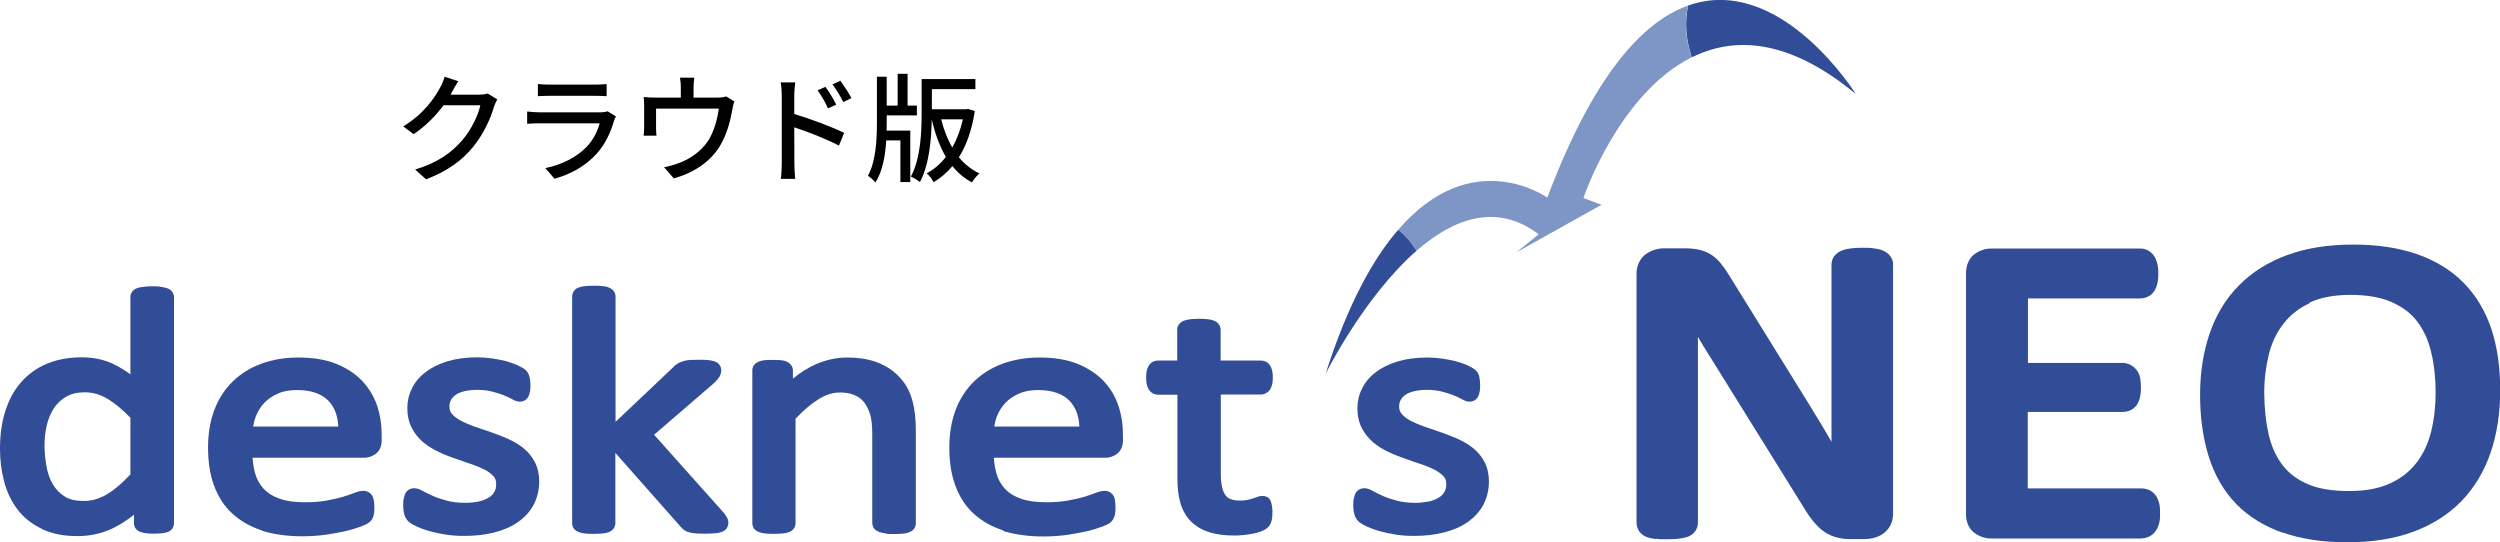
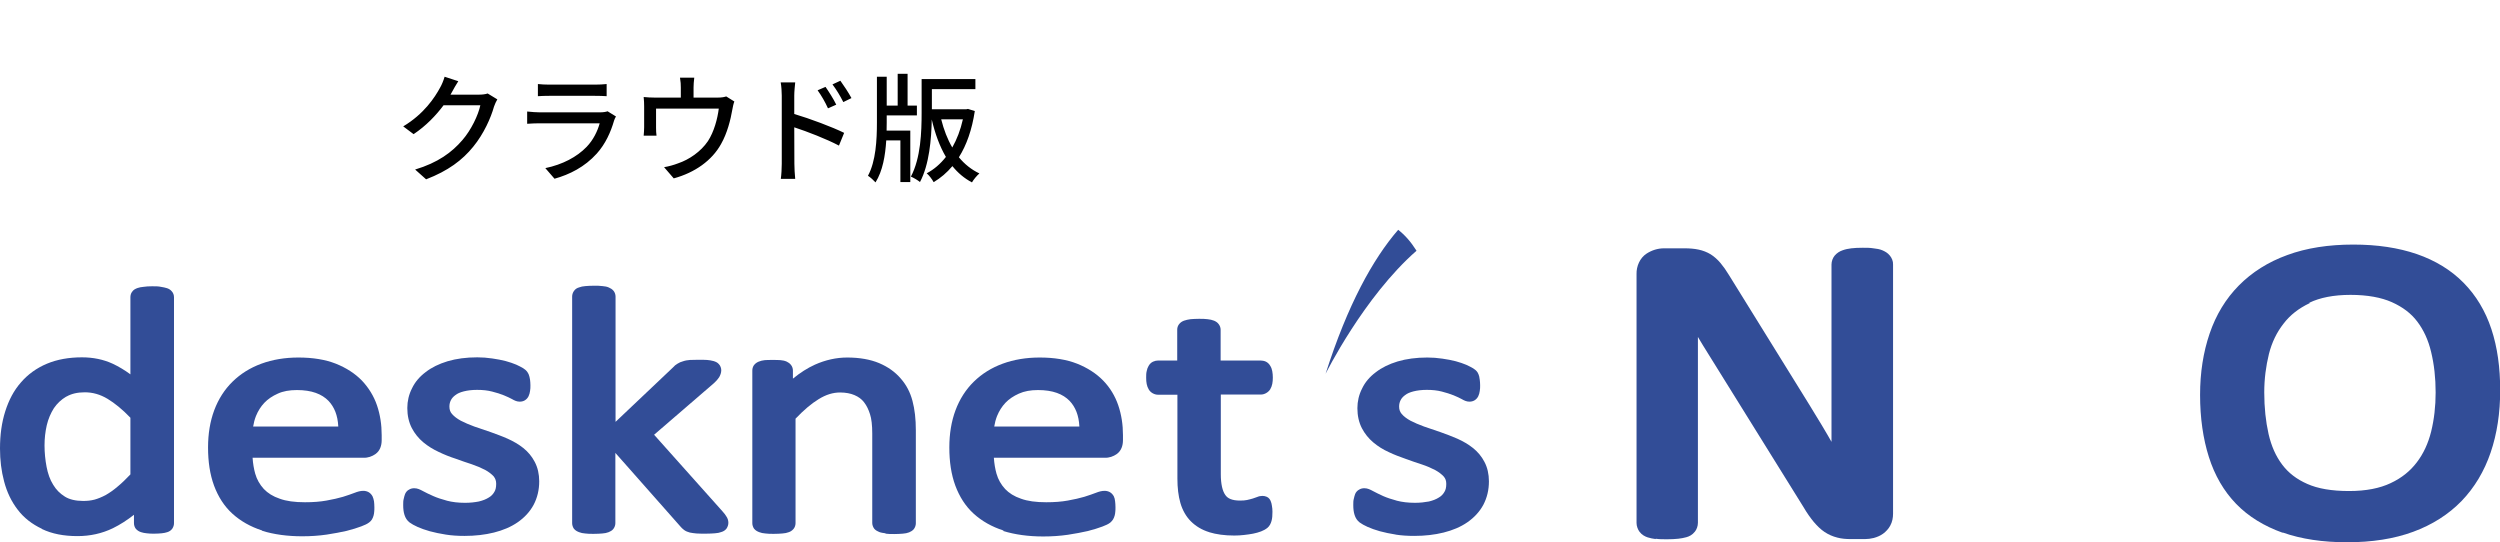
<svg xmlns="http://www.w3.org/2000/svg" width="318" height="69" viewBox="0 0 318 69" fill="none">
  <path d="M58.295 10.33C57.995 10.78 57.68 11.365 57.515 11.665C57.455 11.785 57.38 11.92 57.305 12.04H60.905C61.325 12.04 61.745 11.995 62.03 11.89L63.26 12.64C63.11 12.88 62.945 13.255 62.84 13.555C62.435 14.995 61.55 17.005 60.2 18.655C58.82 20.365 57.005 21.73 54.2 22.81L52.805 21.565C55.7 20.695 57.485 19.375 58.82 17.815C59.93 16.54 60.83 14.65 61.1 13.39H56.42C55.46 14.68 54.185 16.015 52.61 17.065L51.29 16.075C53.9 14.515 55.295 12.43 56 11.11C56.18 10.81 56.435 10.195 56.555 9.76L58.295 10.33ZM68.42 10.69C68.81 10.735 69.365 10.765 69.86 10.765H75.695C76.175 10.765 76.79 10.735 77.165 10.69V12.235C76.79 12.205 76.19 12.19 75.68 12.19H69.86C69.38 12.19 68.84 12.205 68.42 12.235V10.69ZM78.35 14.815C78.26 14.98 78.14 15.205 78.11 15.34C77.69 16.795 77.015 18.31 75.905 19.54C74.36 21.25 72.455 22.195 70.535 22.735L69.365 21.385C71.555 20.935 73.385 19.96 74.615 18.685C75.47 17.8 76.01 16.675 76.28 15.685H68.645C68.285 15.685 67.625 15.7 67.055 15.745V14.185C67.64 14.245 68.21 14.29 68.645 14.29H76.325C76.73 14.29 77.09 14.23 77.285 14.155L78.35 14.815ZM88.31 9.88C88.25 10.42 88.22 10.75 88.22 11.125V12.415H91.25C91.85 12.415 92.15 12.34 92.375 12.265L93.41 12.91C93.305 13.165 93.2 13.645 93.155 13.93C92.93 15.235 92.51 16.93 91.715 18.325C90.56 20.41 88.4 21.955 85.7 22.69L84.47 21.265C85.04 21.175 85.73 20.98 86.27 20.77C87.65 20.305 89.15 19.285 90.05 17.95C90.83 16.75 91.265 15.115 91.43 13.81H83.45V16.27C83.45 16.57 83.465 17.005 83.51 17.26H81.875C81.905 16.945 81.935 16.51 81.935 16.18V13.555C81.935 13.225 81.92 12.685 81.875 12.34C82.34 12.385 82.775 12.415 83.33 12.415H86.6V11.125C86.6 10.75 86.585 10.42 86.495 9.88H88.31ZM105.005 11.05C105.41 11.635 106.04 12.61 106.37 13.315L105.32 13.78C104.93 12.925 104.51 12.205 104 11.485L105.005 11.05ZM106.895 10.27C107.3 10.825 107.945 11.8 108.305 12.475L107.27 12.985C106.835 12.13 106.415 11.44 105.89 10.735L106.895 10.27ZM99.44 20.83V12.16C99.44 11.68 99.395 10.975 99.305 10.48H101.15C101.105 10.975 101.03 11.62 101.03 12.16C101.03 12.715 101.03 13.555 101.03 14.5C103.01 15.085 105.89 16.165 107.375 16.9L106.715 18.52C105.125 17.68 102.68 16.735 101.03 16.195C101.045 18.265 101.045 20.335 101.045 20.83C101.045 21.295 101.09 22.21 101.15 22.75H99.32C99.395 22.225 99.44 21.4 99.44 20.83ZM112.79 14.68V15.58C112.79 15.925 112.79 16.27 112.775 16.615H115.79V23.155H114.53V17.86H112.73C112.61 19.795 112.28 21.745 111.365 23.2C111.155 22.96 110.705 22.54 110.405 22.36C111.41 20.515 111.545 17.785 111.545 15.58V9.76H112.79V13.435H114.185V9.385H115.445V13.435H116.63V14.68H112.79ZM122.48 15.175H119.72C120.05 16.495 120.515 17.71 121.13 18.76C121.715 17.725 122.18 16.525 122.48 15.175ZM123.125 13.855L123.995 14.125C123.635 16.51 122.945 18.46 121.97 20.005C122.69 20.875 123.56 21.58 124.58 22.06C124.28 22.315 123.83 22.84 123.635 23.2C122.66 22.69 121.835 21.985 121.145 21.13C120.44 21.97 119.645 22.645 118.76 23.17C118.58 22.825 118.175 22.285 117.875 22.045C118.79 21.565 119.615 20.86 120.32 19.96C119.525 18.61 118.94 17.005 118.52 15.205C118.475 17.68 118.205 20.935 117.02 23.155C116.78 22.945 116.195 22.6 115.865 22.465C117.125 20.095 117.23 16.75 117.23 14.365V10.06H124.07V11.335H118.535V13.9H122.9L123.125 13.855Z" fill="black" />
  <g clip-path="url(#clip0_308_634)">
    <path d="M210.62 68.572C210.239 68.524 209.906 68.453 209.596 68.358C209.239 68.239 208.859 68.048 208.549 67.644C208.335 67.359 208.168 66.93 208.168 66.526V34.844C208.145 33.893 208.573 32.823 209.454 32.252C210.12 31.824 210.881 31.586 211.667 31.586H214.261C214.927 31.586 215.522 31.634 216.07 31.753C216.617 31.871 217.117 32.062 217.593 32.347C218.045 32.633 218.473 33.013 218.854 33.465C219.211 33.893 219.568 34.393 219.925 34.987L229.254 50.043C229.825 50.971 230.397 51.874 230.92 52.755C231.467 53.635 231.991 54.515 232.491 55.371C232.657 55.656 232.8 55.918 232.967 56.203C232.967 54.848 232.967 53.539 232.967 52.279V33.655C232.967 33.227 233.133 32.799 233.371 32.514C233.681 32.157 234.014 31.967 234.347 31.848C234.728 31.705 235.085 31.634 235.489 31.586C235.894 31.538 236.37 31.515 236.941 31.515C237.441 31.515 237.893 31.515 238.298 31.586C238.702 31.634 239.083 31.681 239.464 31.848C239.773 31.99 240.106 32.157 240.392 32.514C240.63 32.799 240.82 33.227 240.797 33.655V65.337C240.797 65.86 240.701 66.383 240.44 66.859C240.225 67.263 239.892 67.62 239.535 67.882C239.178 68.143 238.774 68.31 238.345 68.429C237.965 68.524 237.584 68.572 237.203 68.572H235.442C234.823 68.572 234.228 68.524 233.705 68.381C233.133 68.239 232.586 68.001 232.086 67.668C231.586 67.335 231.158 66.907 230.706 66.383C230.278 65.86 229.849 65.265 229.421 64.528L217.283 45.001C216.855 44.311 216.403 43.597 215.974 42.86C215.974 43.835 215.974 44.81 215.974 45.786V66.502C215.974 66.93 215.808 67.359 215.594 67.62C215.26 68.048 214.856 68.239 214.499 68.334C214.19 68.429 213.856 68.476 213.499 68.524C213.071 68.572 212.595 68.595 212.048 68.595C211.5 68.595 211.024 68.595 210.596 68.524L210.62 68.572Z" fill="#324D97" />
-     <path d="M272.425 68.501H253.315C252.601 68.501 251.887 68.287 251.292 67.882C250.411 67.335 250.054 66.289 250.078 65.361V34.75C250.078 33.822 250.411 32.8 251.292 32.229C251.887 31.824 252.601 31.61 253.339 31.61H272.235C272.592 31.61 272.949 31.682 273.258 31.872C273.663 32.086 273.948 32.443 274.139 32.776C274.282 33.085 274.377 33.37 274.448 33.68C274.52 34.036 274.543 34.417 274.543 34.845C274.543 35.226 274.52 35.606 274.448 35.939C274.377 36.248 274.282 36.558 274.115 36.867C273.948 37.2 273.639 37.533 273.282 37.699C272.949 37.89 272.568 37.961 272.235 37.961H257.956V46.167H270.022C270.379 46.167 270.783 46.262 271.116 46.476C271.426 46.666 271.687 46.928 271.878 47.213C272.116 47.57 272.211 47.927 272.259 48.284C272.306 48.617 272.33 48.973 272.33 49.354C272.33 49.734 272.306 50.067 272.235 50.4C272.163 50.733 272.068 51.09 271.854 51.423C271.664 51.732 271.354 52.018 270.997 52.184C270.688 52.327 270.331 52.398 269.998 52.398H257.932V62.126H272.425C272.782 62.126 273.139 62.221 273.449 62.364C273.806 62.554 274.091 62.84 274.258 63.102C274.496 63.458 274.615 63.839 274.686 64.196C274.758 64.529 274.758 64.909 274.758 65.314C274.758 65.694 274.758 66.027 274.686 66.36C274.615 66.717 274.496 67.097 274.282 67.43C274.091 67.716 273.829 68.025 273.449 68.215C273.115 68.382 272.758 68.477 272.425 68.477V68.501Z" fill="#324D97" />
    <path d="M290.346 67.763C288.013 66.93 286.014 65.717 284.444 64.1C282.873 62.483 281.707 60.461 280.969 58.13C280.231 55.799 279.85 53.159 279.85 50.233C279.85 47.403 280.255 44.81 281.064 42.432C281.873 40.053 283.111 38.008 284.777 36.319C286.443 34.63 288.513 33.322 290.941 32.442C293.392 31.538 296.2 31.11 299.342 31.11C302.388 31.11 305.077 31.515 307.433 32.323C309.766 33.132 311.765 34.345 313.359 35.962C314.954 37.58 316.144 39.554 316.905 41.861C317.667 44.168 318.024 46.761 318.024 49.639C318.024 52.541 317.619 55.181 316.81 57.559C316.001 59.938 314.763 62.007 313.121 63.719C311.455 65.432 309.409 66.74 306.957 67.644C304.506 68.548 301.698 68.976 298.556 68.976C295.463 68.976 292.726 68.572 290.37 67.739L290.346 67.763ZM293.797 38.555C292.392 39.221 291.298 40.077 290.465 41.171C289.608 42.266 288.989 43.526 288.608 45.025C288.228 46.571 288.013 48.188 288.013 49.924C288.013 51.851 288.204 53.611 288.561 55.205C288.918 56.751 289.489 58.035 290.298 59.105C291.084 60.152 292.131 60.96 293.487 61.555C294.82 62.15 296.581 62.459 298.794 62.459C300.984 62.459 302.721 62.102 304.078 61.46C305.506 60.794 306.577 59.914 307.41 58.82C308.266 57.702 308.861 56.417 309.242 54.895C309.623 53.349 309.813 51.684 309.813 49.924C309.813 48.069 309.623 46.356 309.242 44.787C308.885 43.264 308.29 41.98 307.481 40.91C306.696 39.863 305.625 39.054 304.244 38.436C302.912 37.842 301.15 37.508 298.985 37.508C296.819 37.508 295.082 37.865 293.749 38.508L293.797 38.555Z" fill="#324D97" />
    <path d="M5.331 67.264C4.07 66.669 3.022 65.861 2.237 64.814C1.452 63.791 0.881 62.602 0.524 61.246C0.167 59.914 0 58.511 0 57.06C0 55.324 0.214 53.754 0.666 52.327C1.119 50.9 1.761 49.663 2.665 48.641C3.546 47.618 4.665 46.809 5.974 46.262C7.282 45.715 8.782 45.453 10.424 45.453C11.828 45.453 13.137 45.715 14.327 46.262C15.088 46.619 15.85 47.071 16.588 47.618V37.795C16.588 37.557 16.659 37.319 16.778 37.152C16.969 36.843 17.254 36.724 17.516 36.629C17.73 36.558 17.968 36.51 18.254 36.486C18.563 36.439 18.92 36.415 19.349 36.415C19.777 36.415 20.158 36.415 20.467 36.486C20.753 36.534 21.014 36.581 21.229 36.653C21.466 36.724 21.704 36.867 21.871 37.081C22.038 37.271 22.133 37.533 22.133 37.818V66.55C22.133 66.788 22.061 67.026 21.919 67.24C21.752 67.478 21.514 67.621 21.276 67.692C21.062 67.763 20.824 67.811 20.562 67.835C20.3 67.859 19.991 67.882 19.634 67.882C19.253 67.882 18.944 67.882 18.658 67.835C18.396 67.811 18.159 67.763 17.944 67.692C17.706 67.621 17.468 67.478 17.278 67.264C17.111 67.05 17.04 66.788 17.04 66.527V65.48C16.159 66.17 15.279 66.741 14.351 67.193C12.97 67.859 11.471 68.192 9.853 68.192C8.115 68.192 6.616 67.906 5.331 67.288V67.264ZM8.425 50.448C7.782 50.829 7.259 51.328 6.854 51.923C6.449 52.565 6.14 53.279 5.95 54.087C5.759 54.92 5.664 55.776 5.664 56.656C5.664 57.584 5.759 58.511 5.926 59.391C6.093 60.248 6.354 61.009 6.759 61.651C7.14 62.293 7.616 62.769 8.258 63.173C8.829 63.53 9.615 63.72 10.591 63.72C11.09 63.72 11.566 63.672 12.018 63.554C12.447 63.435 12.923 63.244 13.422 62.983C13.922 62.697 14.446 62.341 14.993 61.865C15.493 61.461 16.017 60.937 16.588 60.343V53.136C15.564 52.066 14.589 51.281 13.684 50.733C12.732 50.163 11.78 49.901 10.781 49.901C9.829 49.901 9.067 50.091 8.449 50.448H8.425Z" fill="#324D97" />
    <path d="M33.342 67.478C31.867 67.002 30.605 66.288 29.558 65.337C28.511 64.386 27.749 63.172 27.226 61.769C26.702 60.342 26.464 58.725 26.464 56.917C26.464 55.181 26.726 53.587 27.25 52.184C27.773 50.781 28.559 49.544 29.582 48.545C30.605 47.546 31.819 46.785 33.247 46.261C34.675 45.738 36.246 45.477 37.959 45.477C39.792 45.477 41.386 45.738 42.719 46.261C44.028 46.785 45.146 47.498 46.027 48.402C46.884 49.306 47.55 50.376 47.955 51.566C48.359 52.755 48.55 54.015 48.55 55.347V55.989C48.55 56.679 48.335 57.345 47.764 57.75C47.336 58.059 46.788 58.249 46.241 58.225H32.128C32.176 58.963 32.295 59.652 32.462 60.247C32.676 61.008 33.057 61.65 33.556 62.197C34.056 62.721 34.722 63.149 35.579 63.434C36.412 63.743 37.483 63.886 38.792 63.886C39.839 63.886 40.744 63.815 41.529 63.672C42.338 63.529 43.052 63.363 43.623 63.196C44.218 63.006 44.718 62.84 45.075 62.697C45.503 62.53 45.837 62.435 46.217 62.435C46.431 62.435 46.669 62.483 46.884 62.602C47.098 62.721 47.264 62.911 47.383 63.125C47.479 63.315 47.526 63.529 47.574 63.767C47.598 63.981 47.621 64.243 47.621 64.528C47.621 64.742 47.621 64.933 47.598 65.099C47.598 65.266 47.55 65.408 47.526 65.551C47.479 65.741 47.407 65.908 47.312 66.074C47.217 66.217 47.098 66.36 46.955 66.455C46.669 66.669 46.431 66.764 45.956 66.954C45.456 67.145 44.837 67.335 44.099 67.525C43.361 67.692 42.505 67.858 41.553 68.001C40.577 68.144 39.53 68.215 38.435 68.215C36.531 68.215 34.842 67.977 33.366 67.525L33.342 67.478ZM43.028 54.229C42.957 52.826 42.529 51.78 41.791 50.995C40.934 50.115 39.649 49.615 37.769 49.615C36.817 49.615 36.008 49.758 35.341 50.067C34.651 50.376 34.08 50.757 33.628 51.233C33.176 51.708 32.819 52.279 32.557 52.921C32.39 53.349 32.271 53.801 32.2 54.253H43.028V54.229Z" fill="#324D97" />
    <path d="M56.713 68.001C55.951 67.882 55.285 67.74 54.666 67.573C54.071 67.407 53.547 67.216 53.119 67.026C52.691 66.836 52.357 66.645 52.096 66.455C51.786 66.217 51.572 65.884 51.453 65.504C51.334 65.147 51.286 64.719 51.286 64.243C51.286 63.934 51.286 63.672 51.358 63.434C51.406 63.22 51.453 63.03 51.525 62.84C51.62 62.626 51.786 62.388 52.048 62.269C52.239 62.15 52.476 62.103 52.691 62.103C53.119 62.103 53.428 62.269 53.833 62.483C54.166 62.673 54.594 62.864 55.118 63.102C55.594 63.316 56.189 63.506 56.879 63.696C57.522 63.863 58.283 63.958 59.164 63.958C59.83 63.958 60.401 63.886 60.901 63.791C61.401 63.672 61.829 63.506 62.163 63.292C62.496 63.102 62.71 62.864 62.877 62.578C63.043 62.317 63.114 61.984 63.114 61.532C63.114 61.127 62.995 60.866 62.805 60.604C62.543 60.319 62.186 60.033 61.71 59.772C61.211 59.51 60.639 59.272 60.021 59.058C59.354 58.844 58.664 58.606 57.95 58.344C57.212 58.107 56.498 57.821 55.808 57.488C55.094 57.155 54.428 56.751 53.833 56.252C53.238 55.752 52.738 55.134 52.381 54.444C52.001 53.706 51.81 52.85 51.81 51.899C51.81 51.043 52.001 50.186 52.405 49.401C52.786 48.593 53.381 47.903 54.142 47.332C54.904 46.737 55.832 46.286 56.927 45.953C58.045 45.62 59.307 45.453 60.711 45.453C61.353 45.453 61.972 45.501 62.615 45.596C63.233 45.691 63.805 45.786 64.328 45.929C64.828 46.072 65.28 46.214 65.661 46.381C66.018 46.547 66.304 46.69 66.542 46.833C66.756 46.975 66.922 47.094 67.089 47.332C67.208 47.499 67.279 47.665 67.327 47.855C67.351 47.974 67.398 48.117 67.422 48.307C67.446 48.521 67.47 48.735 67.47 48.997C67.47 49.259 67.47 49.52 67.422 49.734C67.398 49.972 67.327 50.186 67.232 50.4C67.136 50.591 66.994 50.781 66.756 50.924C66.565 51.043 66.327 51.09 66.113 51.09C65.732 51.09 65.447 50.947 65.114 50.757C64.876 50.614 64.519 50.472 64.09 50.282C63.686 50.115 63.162 49.949 62.591 49.806C62.044 49.663 61.425 49.592 60.687 49.592C60.021 49.592 59.473 49.663 58.997 49.782C58.521 49.901 58.164 50.067 57.926 50.258C57.665 50.448 57.474 50.662 57.355 50.9C57.236 51.138 57.165 51.399 57.165 51.709C57.165 52.137 57.284 52.422 57.498 52.66C57.76 52.969 58.141 53.255 58.617 53.516C59.116 53.778 59.688 54.016 60.33 54.254C61.02 54.491 61.71 54.729 62.424 54.967C63.138 55.229 63.876 55.49 64.566 55.8C65.304 56.133 65.97 56.513 66.565 56.989C67.16 57.465 67.66 58.059 68.017 58.749C68.398 59.462 68.588 60.319 68.588 61.222C68.588 62.317 68.35 63.316 67.874 64.219C67.398 65.1 66.708 65.837 65.851 66.431C64.995 67.026 63.971 67.454 62.829 67.74C61.687 68.025 60.425 68.168 59.093 68.168C58.26 68.168 57.45 68.12 56.713 68.001Z" fill="#324D97" />
    <path d="M88.603 67.859C88.294 67.835 88.008 67.787 87.746 67.74C87.484 67.668 87.223 67.573 87.009 67.407C86.818 67.264 86.675 67.121 86.556 66.979L78.274 57.608V66.551C78.274 66.812 78.179 67.074 78.013 67.288C77.846 67.502 77.632 67.597 77.418 67.692C77.18 67.787 76.918 67.835 76.609 67.859C76.299 67.882 75.942 67.906 75.514 67.906C75.085 67.906 74.752 67.906 74.443 67.859C74.133 67.835 73.895 67.787 73.657 67.692C73.419 67.597 73.205 67.502 72.991 67.24C72.848 67.026 72.777 66.765 72.777 66.551V37.723C72.777 37.485 72.848 37.248 72.991 37.033C73.181 36.748 73.419 36.629 73.657 36.558C73.895 36.463 74.157 36.415 74.467 36.391C74.776 36.367 75.133 36.344 75.537 36.344C75.966 36.344 76.323 36.344 76.632 36.391C76.942 36.415 77.203 36.463 77.418 36.558C77.632 36.653 77.87 36.772 78.06 37.01C78.203 37.2 78.298 37.462 78.298 37.723V53.659L85.604 46.738C85.771 46.547 85.961 46.381 86.176 46.262C86.39 46.119 86.628 46.024 86.89 45.953C87.151 45.858 87.461 45.81 87.77 45.786C88.079 45.786 88.436 45.763 88.841 45.763C89.269 45.763 89.626 45.763 89.936 45.786C90.245 45.81 90.507 45.858 90.769 45.929C91.007 46 91.245 46.096 91.435 46.31C91.649 46.524 91.745 46.857 91.745 47.094C91.745 47.428 91.626 47.713 91.483 47.975C91.316 48.236 91.102 48.474 90.816 48.736L83.201 55.3L91.887 65.028C92.125 65.29 92.292 65.504 92.411 65.718C92.554 65.932 92.649 66.194 92.649 66.503C92.649 66.765 92.554 67.026 92.411 67.24C92.221 67.478 92.006 67.597 91.768 67.668C91.53 67.764 91.269 67.811 90.935 67.835C90.626 67.859 90.245 67.882 89.793 67.882C89.317 67.882 88.936 67.882 88.627 67.859H88.603Z" fill="#324D97" />
    <path d="M112.616 67.834C112.307 67.787 112.069 67.763 111.831 67.668C111.617 67.573 111.402 67.478 111.212 67.263C111.045 67.049 110.95 66.764 110.95 66.526V55.157C110.95 54.087 110.855 53.254 110.665 52.683C110.474 52.089 110.236 51.589 109.903 51.161C109.594 50.757 109.189 50.471 108.689 50.257C108.19 50.043 107.571 49.924 106.857 49.924C105.976 49.924 105.072 50.186 104.12 50.781C103.216 51.328 102.24 52.16 101.193 53.254V66.55C101.193 66.812 101.097 67.097 100.931 67.287C100.74 67.501 100.55 67.62 100.336 67.692C100.098 67.787 99.836 67.834 99.527 67.858C99.217 67.882 98.86 67.906 98.432 67.906C98.027 67.906 97.67 67.906 97.361 67.858C97.052 67.834 96.814 67.787 96.576 67.692C96.338 67.597 96.124 67.501 95.909 67.24C95.766 67.026 95.695 66.764 95.695 66.55V47.142C95.695 46.927 95.743 46.69 95.885 46.475C96.076 46.214 96.29 46.095 96.504 46C96.742 45.905 97.004 45.833 97.29 45.809C97.551 45.786 97.885 45.786 98.289 45.786C98.67 45.786 98.979 45.786 99.265 45.809C99.55 45.833 99.812 45.881 100.074 46C100.265 46.095 100.455 46.214 100.621 46.428C100.788 46.642 100.859 46.904 100.859 47.142V48.164C101.788 47.403 102.716 46.809 103.668 46.38C105 45.786 106.381 45.477 107.761 45.477C109.332 45.477 110.688 45.714 111.831 46.19C112.949 46.666 113.854 47.308 114.568 48.141C115.282 48.949 115.781 49.901 116.067 50.995C116.353 52.065 116.495 53.302 116.495 54.729V66.574C116.495 66.812 116.4 67.097 116.234 67.311C116.043 67.525 115.853 67.62 115.639 67.715C115.401 67.811 115.139 67.858 114.829 67.882C114.52 67.906 114.163 67.93 113.758 67.93C113.33 67.93 112.949 67.93 112.664 67.882L112.616 67.834Z" fill="#324D97" />
    <path d="M127.633 67.478C126.158 67.002 124.896 66.288 123.849 65.337C122.802 64.386 122.04 63.172 121.517 61.769C120.993 60.342 120.755 58.725 120.755 56.917C120.755 55.181 121.017 53.587 121.541 52.184C122.064 50.781 122.85 49.544 123.873 48.545C124.896 47.546 126.11 46.785 127.538 46.261C128.966 45.738 130.537 45.477 132.25 45.477C134.083 45.477 135.677 45.738 137.01 46.261C138.319 46.785 139.437 47.498 140.318 48.402C141.199 49.306 141.841 50.376 142.246 51.566C142.65 52.755 142.841 54.015 142.841 55.347V55.989C142.841 56.679 142.626 57.345 142.055 57.75C141.627 58.059 141.08 58.249 140.532 58.225H126.419C126.467 58.963 126.586 59.652 126.753 60.247C126.967 61.008 127.348 61.65 127.847 62.197C128.347 62.721 129.014 63.149 129.87 63.434C130.703 63.743 131.774 63.886 133.083 63.886C134.13 63.886 135.035 63.815 135.82 63.672C136.629 63.529 137.343 63.363 137.914 63.196C138.509 63.006 139.009 62.84 139.366 62.697C139.794 62.53 140.128 62.435 140.508 62.435C140.723 62.435 140.961 62.483 141.175 62.602C141.389 62.721 141.555 62.911 141.674 63.125C141.77 63.315 141.817 63.529 141.841 63.767C141.865 63.981 141.889 64.243 141.889 64.528C141.889 64.742 141.889 64.933 141.865 65.099C141.865 65.266 141.817 65.408 141.793 65.551C141.746 65.741 141.674 65.908 141.579 66.074C141.484 66.217 141.365 66.36 141.222 66.479C140.937 66.693 140.699 66.788 140.223 66.978C139.723 67.168 139.104 67.359 138.366 67.549C137.629 67.715 136.772 67.882 135.82 68.025C134.844 68.167 133.797 68.239 132.702 68.239C130.798 68.239 129.109 68.001 127.633 67.549V67.478ZM137.295 54.229C137.224 52.826 136.796 51.78 136.058 50.995C135.201 50.115 133.916 49.615 132.036 49.615C131.084 49.615 130.299 49.758 129.608 50.067C128.918 50.376 128.347 50.757 127.895 51.233C127.443 51.708 127.086 52.279 126.824 52.921C126.657 53.349 126.538 53.801 126.467 54.253H137.295V54.229Z" fill="#324D97" />
    <path d="M153.812 67.692C152.884 67.407 152.098 66.931 151.48 66.313C150.861 65.694 150.409 64.886 150.147 63.982C149.885 63.078 149.766 62.032 149.766 60.866V50.21H147.315C146.839 50.21 146.363 49.949 146.125 49.544C145.863 49.116 145.792 48.617 145.792 48.046C145.792 47.737 145.792 47.451 145.863 47.19C145.911 46.952 145.982 46.738 146.101 46.547C146.22 46.333 146.41 46.119 146.672 46.001C146.886 45.905 147.101 45.858 147.315 45.858H149.742V41.933C149.742 41.695 149.814 41.458 149.956 41.267C150.147 41.006 150.361 40.887 150.599 40.792C150.861 40.696 151.123 40.649 151.432 40.601C151.741 40.578 152.098 40.554 152.503 40.554C152.931 40.554 153.288 40.554 153.598 40.601C153.907 40.625 154.169 40.696 154.431 40.792C154.645 40.887 154.859 41.006 155.026 41.243C155.168 41.434 155.264 41.672 155.264 41.933V45.858H160.357C160.571 45.858 160.809 45.905 161.023 46.001C161.261 46.119 161.451 46.31 161.57 46.524C161.713 46.738 161.784 46.976 161.832 47.214C161.88 47.475 161.903 47.737 161.903 48.022C161.903 48.593 161.832 49.093 161.57 49.521C161.332 49.901 160.856 50.187 160.38 50.187H155.287V60.319C155.287 61.58 155.502 62.46 155.859 62.959C156.144 63.387 156.691 63.673 157.739 63.673C158.096 63.673 158.381 63.649 158.619 63.601C158.905 63.53 159.143 63.482 159.357 63.411C159.571 63.34 159.762 63.268 159.904 63.221C160.119 63.126 160.357 63.078 160.595 63.078C160.785 63.078 160.975 63.126 161.142 63.197C161.404 63.316 161.57 63.554 161.642 63.768C161.713 63.934 161.761 64.125 161.784 64.315C161.832 64.553 161.856 64.814 161.856 65.1C161.856 65.552 161.832 65.932 161.737 66.265C161.642 66.598 161.499 66.907 161.213 67.145C160.975 67.335 160.714 67.478 160.404 67.597C160.095 67.716 159.738 67.811 159.381 67.883C159.024 67.954 158.643 68.001 158.238 68.049C157.834 68.097 157.429 68.12 157.001 68.12C155.787 68.12 154.716 67.978 153.788 67.692H153.812Z" fill="#324D97" />
    <path d="M177.563 68.001C176.802 67.882 176.135 67.739 175.516 67.573C174.921 67.406 174.398 67.216 173.969 67.026C173.541 66.835 173.208 66.645 172.946 66.455C172.637 66.217 172.423 65.884 172.304 65.504C172.185 65.147 172.137 64.719 172.137 64.243C172.137 63.934 172.137 63.672 172.208 63.434C172.256 63.22 172.304 63.03 172.375 62.84C172.47 62.602 172.661 62.388 172.899 62.269C173.089 62.15 173.327 62.102 173.541 62.102C173.969 62.102 174.279 62.269 174.683 62.483C175.017 62.673 175.445 62.863 175.945 63.101C176.421 63.315 177.016 63.505 177.706 63.696C178.348 63.862 179.11 63.957 179.991 63.957C180.657 63.957 181.228 63.886 181.752 63.791C182.251 63.672 182.68 63.505 183.013 63.291C183.346 63.101 183.56 62.863 183.727 62.578C183.894 62.316 183.965 61.983 183.965 61.555C183.965 61.151 183.87 60.889 183.656 60.627C183.394 60.342 183.037 60.057 182.561 59.795C182.061 59.533 181.514 59.296 180.871 59.081C180.205 58.867 179.515 58.63 178.801 58.368C178.063 58.106 177.349 57.845 176.659 57.512C175.921 57.179 175.278 56.774 174.683 56.275C174.088 55.775 173.589 55.157 173.232 54.467C172.851 53.73 172.661 52.874 172.661 51.922C172.661 51.066 172.851 50.21 173.256 49.425C173.636 48.616 174.231 47.926 174.993 47.356C175.754 46.761 176.683 46.309 177.777 45.976C178.896 45.643 180.157 45.477 181.561 45.477C182.204 45.477 182.823 45.524 183.465 45.619C184.084 45.714 184.655 45.809 185.179 45.952C185.678 46.095 186.131 46.238 186.511 46.404C186.868 46.571 187.154 46.713 187.392 46.856C187.606 46.999 187.773 47.118 187.939 47.356C188.035 47.522 188.106 47.689 188.154 47.879C188.154 47.879 188.201 48.141 188.225 48.307C188.249 48.521 188.273 48.735 188.273 48.997C188.273 49.258 188.273 49.496 188.225 49.734C188.201 49.972 188.13 50.186 188.035 50.4C187.939 50.59 187.797 50.781 187.559 50.923C187.368 51.042 187.13 51.09 186.916 51.09C186.535 51.09 186.25 50.947 185.916 50.757C185.679 50.614 185.322 50.471 184.893 50.281C184.465 50.115 183.965 49.948 183.394 49.805C182.846 49.663 182.228 49.591 181.49 49.591C180.824 49.591 180.276 49.663 179.8 49.782C179.324 49.901 178.967 50.067 178.729 50.257C178.467 50.448 178.277 50.662 178.158 50.9C178.039 51.137 177.968 51.399 177.968 51.708C177.968 52.136 178.087 52.398 178.301 52.66C178.563 52.969 178.943 53.254 179.419 53.516C179.919 53.778 180.49 54.015 181.133 54.253C181.823 54.491 182.513 54.729 183.227 54.967C183.941 55.228 184.679 55.49 185.369 55.799C186.107 56.132 186.773 56.513 187.368 56.989C187.963 57.464 188.463 58.059 188.82 58.748C189.201 59.462 189.391 60.318 189.391 61.222C189.391 62.316 189.153 63.315 188.677 64.219C188.201 65.099 187.511 65.836 186.654 66.431C185.797 67.026 184.774 67.454 183.632 67.739C182.489 68.025 181.228 68.167 179.895 68.167C179.062 68.167 178.277 68.12 177.515 68.001H177.563Z" fill="#324D97" />
-     <path fill-rule="evenodd" clip-rule="evenodd" d="M214.713 0.713C226.446 -3.473 236.061 11.963 236.061 11.963C227.445 4.828 220.52 4.638 215.189 7.301C214.38 4.828 214.309 2.64 214.737 0.713H214.713Z" fill="#324D97" />
-     <path fill-rule="evenodd" clip-rule="evenodd" d="M196.816 25.141C202.695 9.538 208.954 2.759 214.713 0.714C214.309 2.64 214.356 4.829 215.165 7.302C205.86 11.94 201.41 25.189 201.41 25.189L203.718 26.045L192.866 32.11L195.722 29.803C190.295 25.688 184.798 27.876 180.181 31.896C179.467 30.754 178.682 29.874 177.849 29.232C187.297 18.267 196.816 25.141 196.816 25.141Z" fill="#7E96C6" />
    <path fill-rule="evenodd" clip-rule="evenodd" d="M177.849 29.231C178.682 29.874 179.467 30.754 180.181 31.895C173.47 37.77 168.615 47.546 168.615 47.546C171.423 38.745 174.636 32.942 177.849 29.231Z" fill="#324D97" />
  </g>
  <defs>
    <clipPath id="clip0_308_634">
      <rect width="318" height="69" fill="white" />
    </clipPath>
  </defs>
</svg>